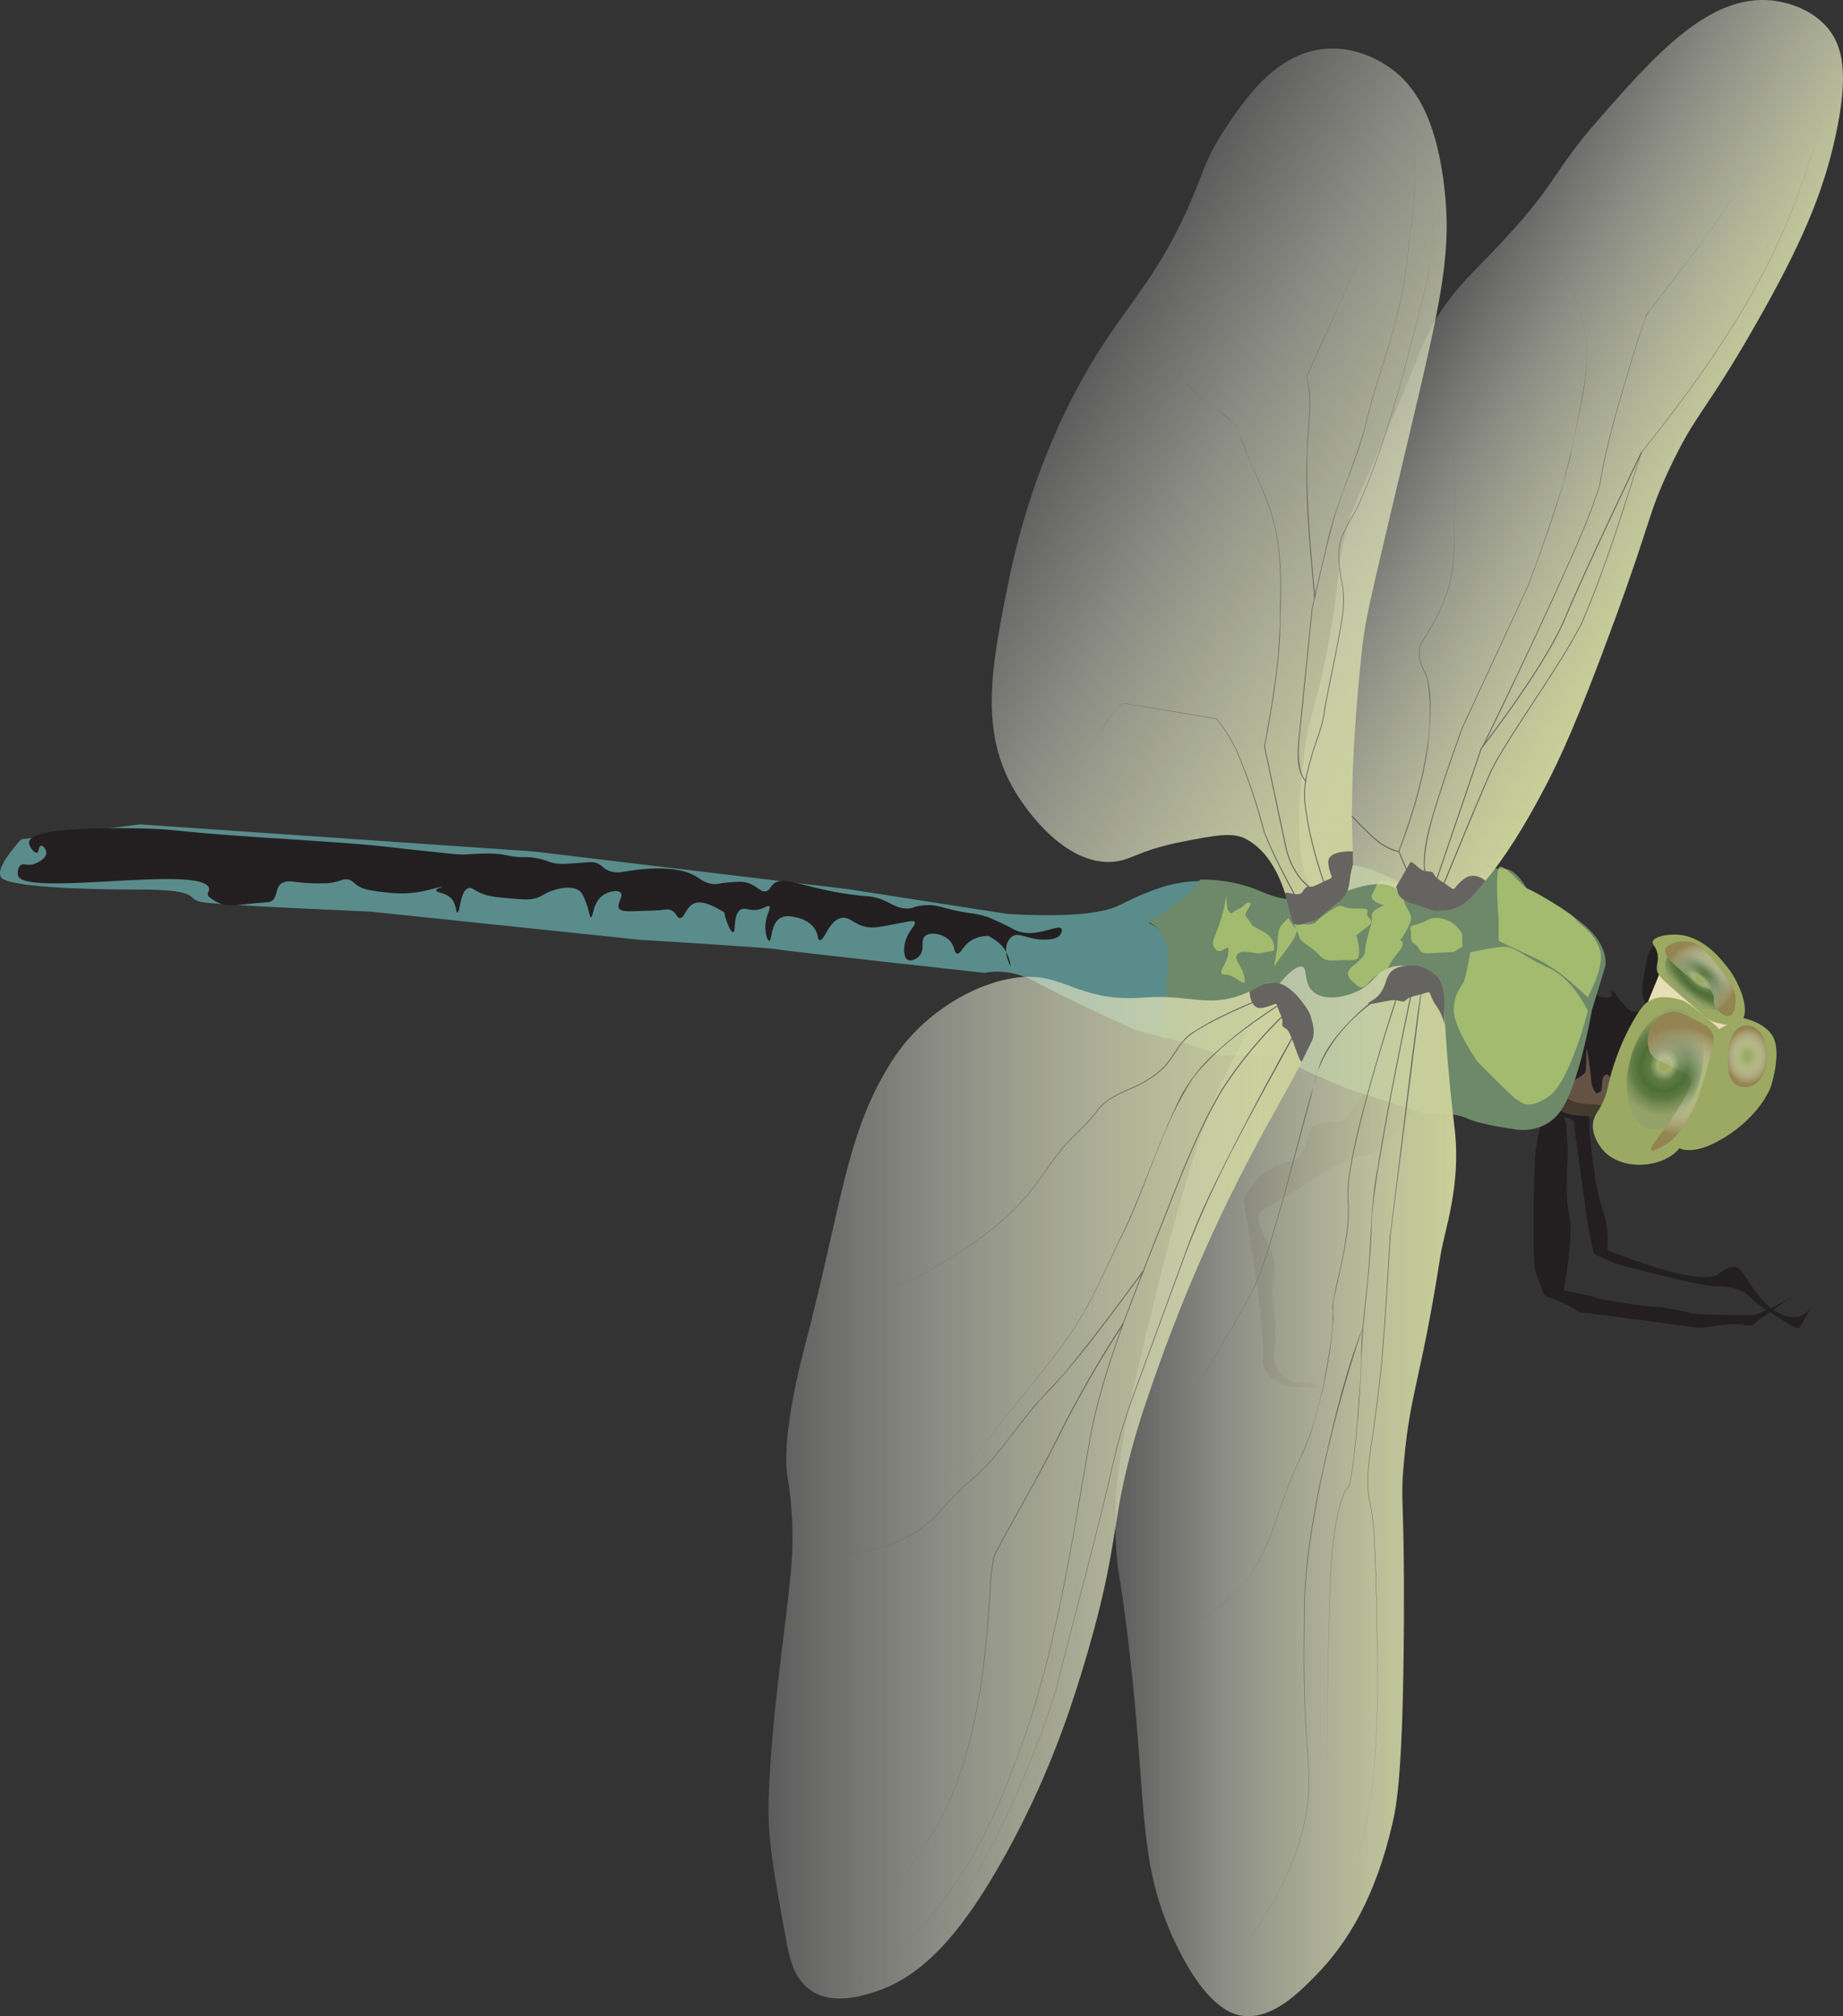
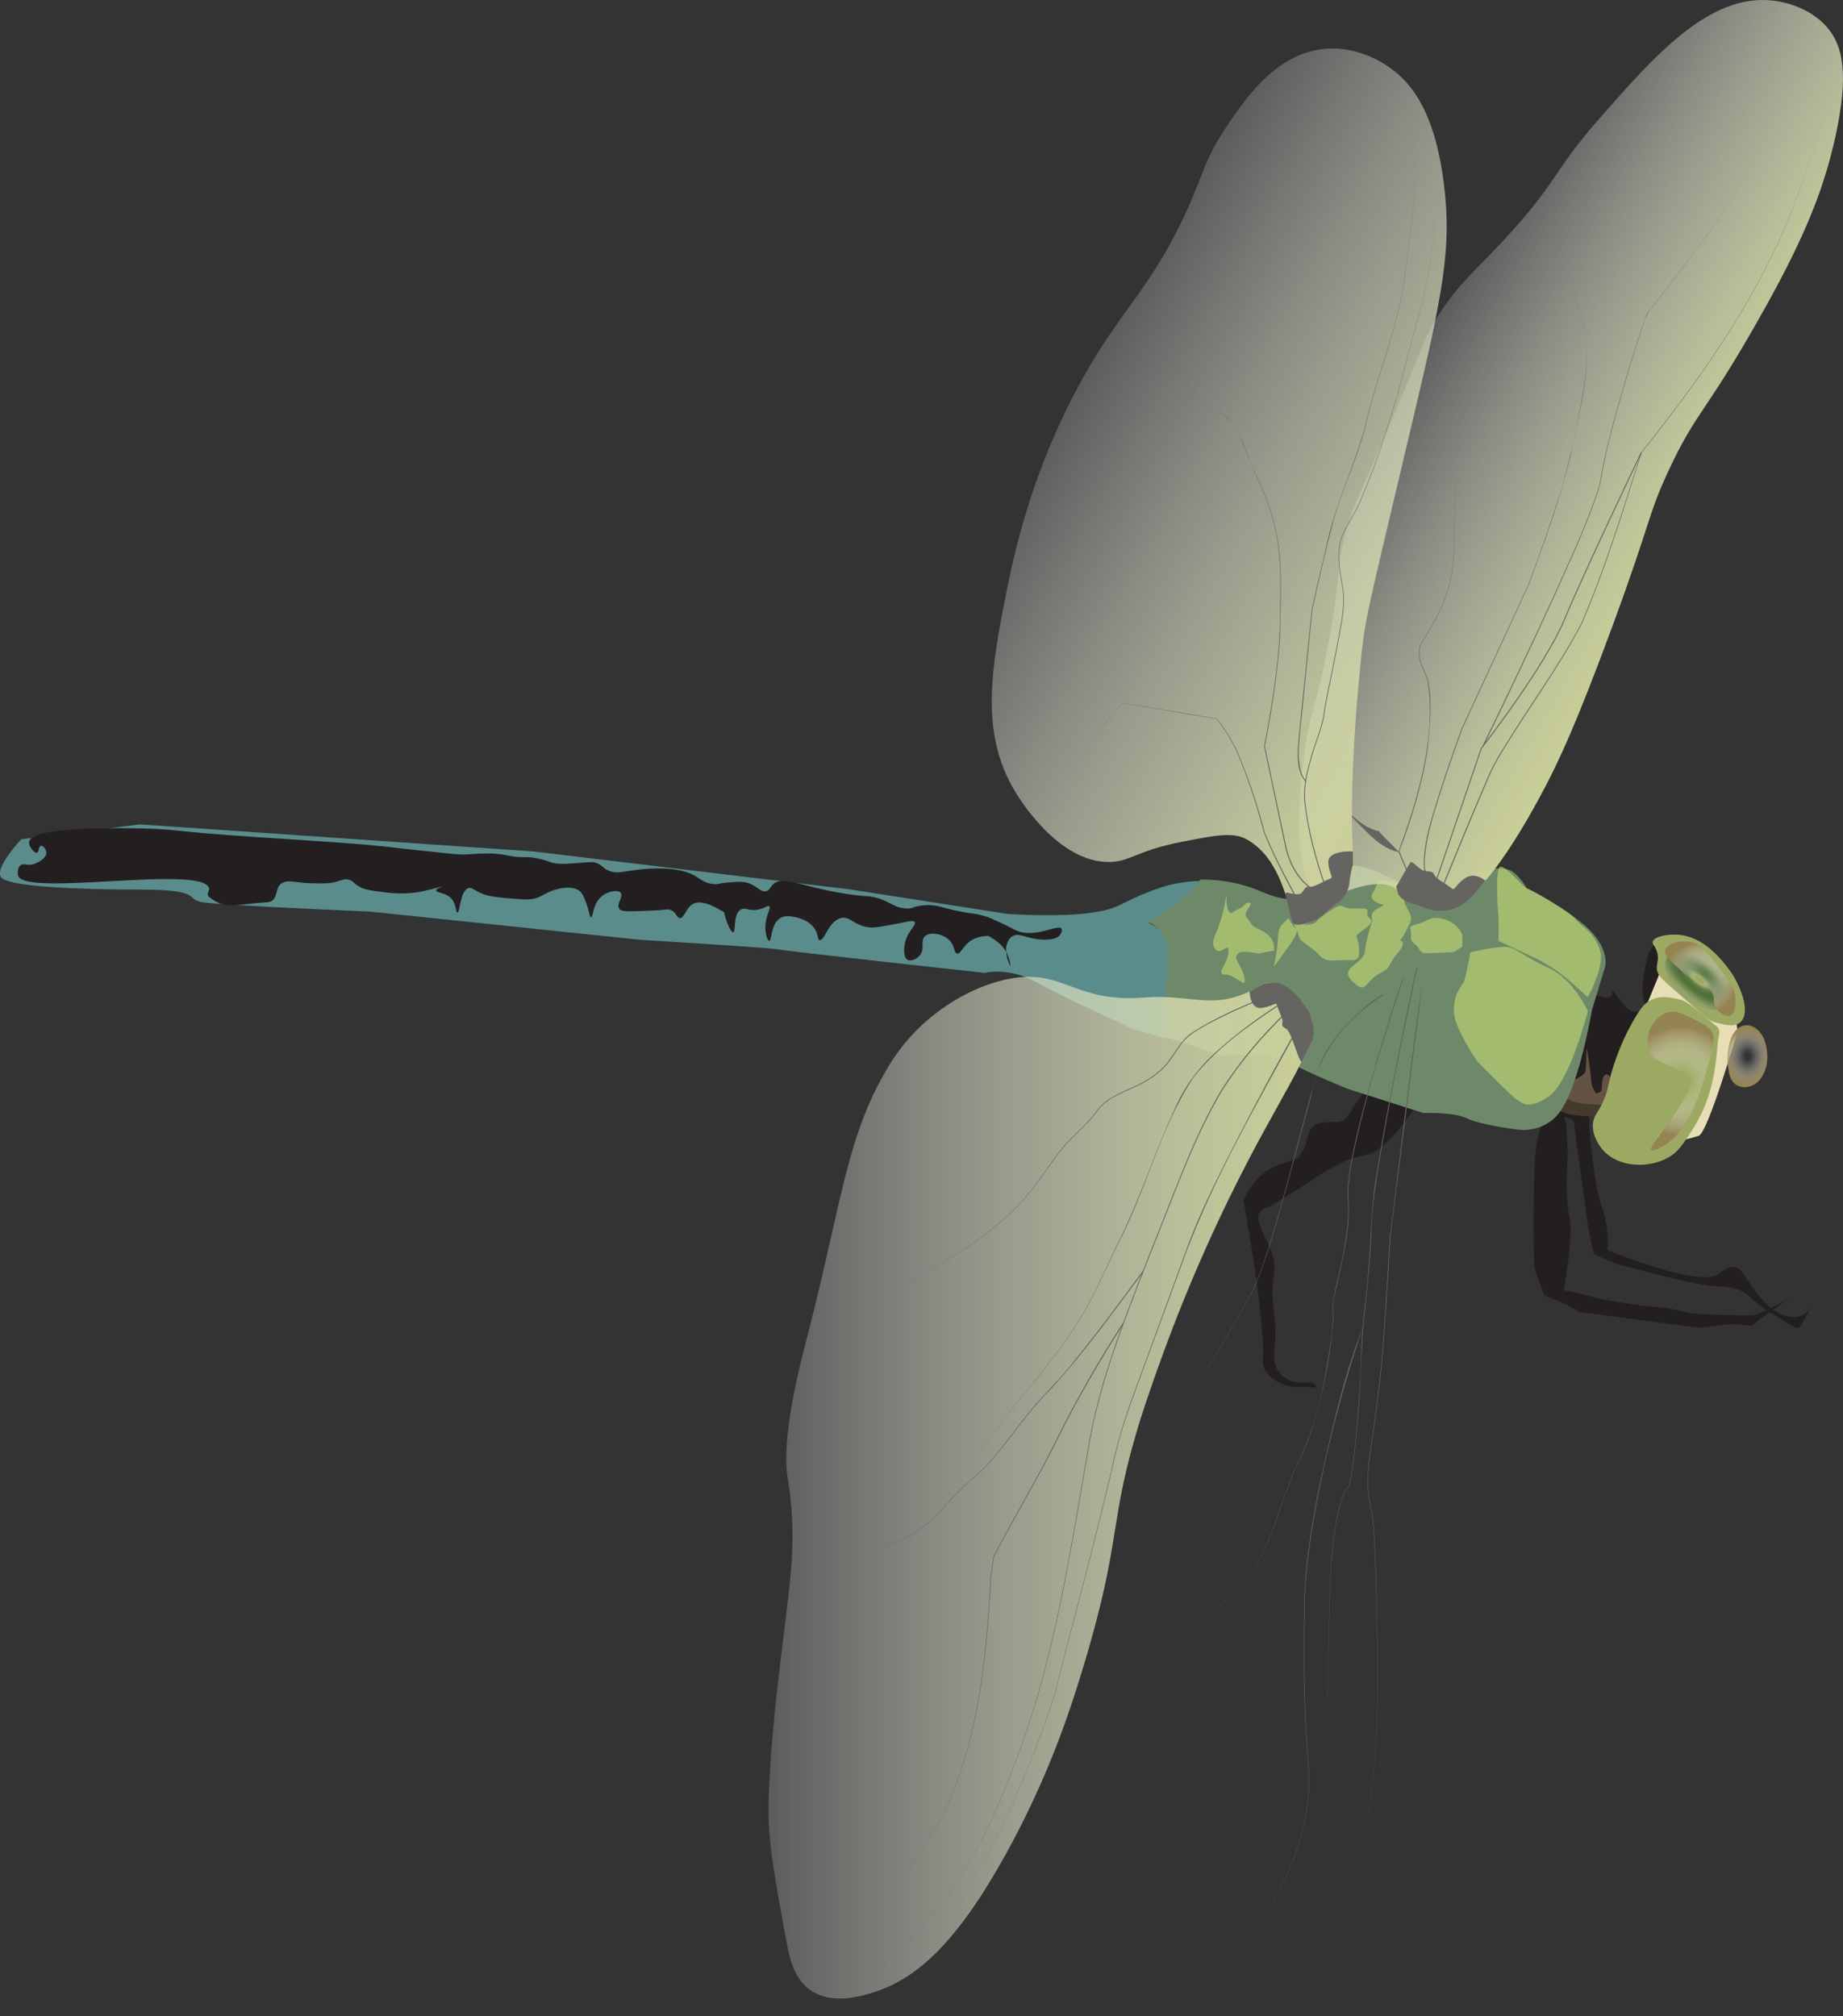
<svg xmlns="http://www.w3.org/2000/svg" xmlns:ns1="https://ian.umces.edu/media-library/" xmlns:xlink="http://www.w3.org/1999/xlink" x="0px" y="0px" width="457px" height="500px" viewBox="0 0 457 500" xml:space="preserve">
  <rect x="0" y="0" width="457" height="500" fill="#333333" stroke="none" />
  <title>Anax-imperator-dragonfly</title>
  <desc>
    <ns1:title>Anax-imperator-dragonfly</ns1:title>
    <ns1:descr>
      <p>A dragonfly in 3/4 view </p>
    </ns1:descr>
    <ns1:scene>
      <ns1:contains>Dragonfly</ns1:contains>
      <ns1:when>2025-03-12</ns1:when>
    </ns1:scene>
  </desc>
  <defs>
    <radialGradient id="ian_symbols_464f35a5306be3e46df4b8498b6c8dc5" cx="240.44" cy="54.98" fx="240.44" fy="54.98" r="6.96" gradientTransform="translate(477.31 21.5) rotate(90) scale(1 .8)" gradientUnits="userSpaceOnUse">
      <stop offset=".11" stop-color="#fff" stop-opacity="0" />
      <stop offset=".26" stop-color="#f1efe8" stop-opacity=".13" />
      <stop offset=".56" stop-color="#cdc6af" stop-opacity=".46" />
      <stop offset=".99" stop-color="#958554" stop-opacity=".99" />
      <stop offset="1" stop-color="#948452" />
    </radialGradient>
    <radialGradient id="ian_symbols_464f35a5306be3e46df4b8498b6c8dc51" cx="232.25" cy="57.64" fx="232.25" fy="57.64" r="12.91" gradientTransform="translate(648.54 224.17) rotate(157.46) scale(.98 .91) skewX(4.7)" gradientUnits="userSpaceOnUse">
      <stop offset=".11" stop-color="#fff" stop-opacity="0" />
      <stop offset=".11" stop-color="#f0f3f1" stop-opacity=".03" />
      <stop offset=".2" stop-color="#67856e" stop-opacity=".3" />
      <stop offset=".31" stop-color="#174522" stop-opacity=".45" />
      <stop offset=".51" stop-color="#00320c" stop-opacity=".5" />
      <stop offset=".68" stop-color="#174421" stop-opacity=".46" />
      <stop offset=".9" stop-color="#5a765d" stop-opacity=".33" />
      <stop offset="1" stop-color="#7e927d" stop-opacity=".27" />
    </radialGradient>
    <radialGradient id="ian_symbols_464f35a5306be3e46df4b8498b6c8dc52" cx="205.64" cy="56.98" fx="205.64" fy="56.98" r="12.91" gradientTransform="translate(500.67 209.28) rotate(130.21) scale(.53 .68) skewX(-46.6)" xlink:href="#ian_symbols_464f35a5306be3e46df4b8498b6c8dc51" />
    <radialGradient id="ian_symbols_464f35a5306be3e46df4b8498b6c8dc53" cx="246.6" cy="61.74" fx="246.6" fy="61.74" r="13.5" gradientTransform="translate(478.5 21.5) rotate(90)" xlink:href="#ian_symbols_464f35a5306be3e46df4b8498b6c8dc5" />
    <radialGradient id="ian_symbols_464f35a5306be3e46df4b8498b6c8dc54" cx="221.23" cy="56.88" fx="221.23" fy="56.88" r="9.01" gradientTransform="translate(478.5 21.5) rotate(90)" xlink:href="#ian_symbols_464f35a5306be3e46df4b8498b6c8dc5" />
    <linearGradient id="ian_symbols_b4dc961a218f8b24b5c63146a46b17e3" x1="348.25" y1="201.95" x2="348.25" y2="117.41" gradientTransform="translate(478.5 21.5) rotate(90)" gradientUnits="userSpaceOnUse">
      <stop offset="0" stop-color="#fff" stop-opacity=".2" />
      <stop offset=".38" stop-color="#e8ebd4" stop-opacity=".53" />
      <stop offset=".8" stop-color="#d2d7a8" stop-opacity=".87" />
      <stop offset="1" stop-color="#c9cf97" />
    </linearGradient>
    <linearGradient id="ian_symbols_b4dc961a218f8b24b5c63146a46b17e31" x1="347.44" y1="287.94" x2="347.44" y2="153.13" xlink:href="#ian_symbols_b4dc961a218f8b24b5c63146a46b17e3" />
    <linearGradient id="ian_symbols_b4dc961a218f8b24b5c63146a46b17e32" x1="68.92" y1="128.95" x2="109.75" y2="58.24" xlink:href="#ian_symbols_b4dc961a218f8b24b5c63146a46b17e3" />
    <linearGradient id="ian_symbols_b4dc961a218f8b24b5c63146a46b17e33" x1="71.21" y1="209.94" x2="131.52" y2="105.49" xlink:href="#ian_symbols_b4dc961a218f8b24b5c63146a46b17e3" />
  </defs>
  <path d="M382.9,277.7s-1.95,2.53-2.34,10.72c-.39,8.18-.39,24.36,0,26.11s2.34,6.62,2.34,6.62c0,0,.39.39,3.22,1.36s5.16,2.92,5.75,2.92,29.65,3.9,29.65,3.9c0,0,6.3-.92,8.4-.95s4.43.8,5.02,0,9.16-6.65,9.16-6.65c0,0-7.6,4.48-9.94,4.48s-14.03-.19-15-.58-7.24-1.56-9.08-1.56-13.14-1.75-13.91-2.14-8.38-1.95-8.38-1.95c0,0,2.53-14.42,1.36-18.51-1.17-4.09-.39-15.5-.39-15.5l-.39-7.49s-1.56-4.68-3.51-2.73l-1.95,1.95Z" fill="#231f20" />
  <path d="M351.34,273.91s-7.21,11.85-13.06,12.63c-5.85.78-13.64,6.62-13.64,6.62,0,0-6.92,4.29-8.82,5.46s-4.43,1.24-3.65,4.42,3.26,6.3,3.77,9.8-1.1,4.48,0,12.86c1.1,8.38-1.24,11.11,1.1,14.42s6.62,2.73,6.62,2.73l1.75.04s1.36.93.78,1.13-2.09-.19-4.65,0-8.99-2.53-8.4-7.01-1.95-22.21-1.95-22.21l-2.84-17.15s2.64-6.64,8.68-8.78c6.04-2.14,4.48-1.04,6.04-3.54,1.56-2.5.78-6,4.09-6.78s5.56.63,7.07-1.83,3.66-5.53,3.66-5.53l2.12-2.41,11.31,5.12Z" fill="#231f20" />
  <path d="M449.4,323.47c-.38.8-1.14,2.06-2.53,2.73-3.02,1.44-6.66-1.02-7.4-1.56-2.91-2.09-5.52-6.22-7.01-8.57-.33-.52-.9-1.44-1.95-1.75-1.86-.55-3.87,1.23-4.29,1.56-2.09,1.64-8.56,1.58-27.67-5.85,0,0,.75-4.87-1.38-10.91-2.13-6.04-3.1-19.87-3.1-19.87v-4.09h-4.29l-3.6-2.48v4.24s4.19,0,4.19,1.75,2.53,18.71,3.12,23.38,1.82,8.96,1.82,8.96l5.2,2.34s20.46,5.65,25.14,5.65,7.21,1.36,8.77,3.12,10.13,6.82,10.13,6.82c0,0,1.34.58,1.63.37s3.24-5.82,3.24-5.82Z" fill="#231f20" />
  <path d="M393.19,253.91s8.48,1.02,9.35,3.65,2.19,3.07,0,7.31c-2.19,4.24-2.39,10.88-2.39,10.88,0,0-.68,1.69-4.48,1.25-3.8-.44-6.14-.17-8.18-1.25s-3.6-1.23-3.33-1.96,9.03-19.87,9.03-19.87Z" fill="#443a2e" />
  <path d="M395.24,251.03s8.48,1.02,9.35,3.65,2.19,3.07,0,7.31-2.39,10.88-2.39,10.88c0,0-.68,1.69-4.48,1.25-3.8-.44-6.14-.17-8.18-1.25s-3.6-1.23-3.33-1.96,9.03-19.87,9.03-19.87Z" fill="#645344" />
  <path d="M410.96,233.84s-1.86.97-2.39,3.31c-.53,2.34-1.77,7.67-1.12,10.13s1.14,3.25-1.04,3.57-2.76-.55-4.23-2.31-1.9-2.48-1.9-2.48l-.73-.58s.9,2.21-1.43,1.9-2.25-.59-2.14-.95-1.03-1.68-1.03-1.68c0,0-.5,10.18-3,14.47s-3.95,9.57-3.95,9.57c0,0,4.68-1.68,5.11-3s0-8.17.58-4.52.73,4.96.88,6.86,1.32,3.07,1.32,3.07c0,0,.55-.15,1.08-.58s-.14-3.36,1.14-4.09,2.45,3.95,2.45,3.95l9.2-23.09,2.39-4.62v-4.55l-1.22-4.38Z" fill="#231f20" />
  <path d="M289.86,240.1c.88-9.65-4.97-11.11-4.97-11.11,0,0,3.8-2.05,9.06-6.14,2.02-1.57,3.26-3.09,4.02-4.38-3.68.05-7.53.65-11.33,2.04-9.65,3.51-8.18,4.68-16.08,5.85s-20.75.29-20.75.29l-39.46-6.14-78.04-9.35-97.62-6.72-29.42,3.7s-7.4,7.79-4.68,9.74c2.73,1.95,17.93,2.73,33.9,2.73s11.3,2.34,15.59,3.12c4.29.78,41.7,2.34,41.7,2.34l67.03,7.01s32.35,1.95,33.9,2.34c1.56.39,51.44,5.85,51.44,5.85,0,0,5.85-1.56,12.86,2.34,7.01,3.9,24.16,11.65,24.16,11.65l8.05,2.29c-.03-3.6,0-10.66.62-17.45Z" fill="#5a8c8c" />
  <path d="M387.13,275.26c4.53-6.58,7.6-24.7,7.6-24.7l3.22-10.58s2.05-5.79-7.6-12.51-11.69-7.01-11.69-7.01c0,0-2.63-4.97-5.55-4.97s-3.51-.88-7.89,1.75c-4.38,2.63-7.31,4.68-11.69,3.8-4.38-.88-7.6-2.92-9.06-3.51-1.46-.58-8.77-4.66-14.03-2.19-5.26,2.48-8.48,7.45-8.48,7.45,0,0-2.63,1.17-9.35-1.75-4.07-1.77-9.32-3-14.98-2.91-.77,1.28-2.01,2.81-4.02,4.38-5.26,4.09-9.06,6.14-9.06,6.14,0,0,5.85,1.46,4.97,11.11-.62,6.79-.65,13.85-.62,17.45l4.42,1.26,9.74,3.37s11.73-1.03,16.78,1.7c5.05,2.73,14.4,6.51,14.4,6.51l18.71,5.97s7.45-.29,10.81,1.32c3.36,1.61,11.4,2.63,11.4,2.63,0,0,7.45,1.9,11.98-4.68Z" fill="#6d8969" />
  <path d="M263.26,230.36c-.77-1.4-6.47,2.5-11.3.39-.72-.32-1.32-.75-3.9-1.95-2.06-.96-2.77-1.24-3.12-1.36-1.84-.65-3.27-.83-4.29-.97-7.08-1.02-7.76-2.32-11.69-1.95-2.73.26-2.4.88-4.29.78-3.36-.19-4.22-2.17-8.57-2.92-1.21-.21-1.06-.04-3.9-.39-.34-.04-2.55-.31-5.07-.78-8.75-1.61-13.08-4.02-15.39-1.95-.81.72-.83,1.51-1.75,1.75-1.49.39-2.22-1.45-4.87-2.14-1.15-.3-2.39-.2-4.87,0-1.79.14-2.09.44-3.12.39-2.07-.1-3.48-1.23-4.29-1.75-5.23-3.42-14.99-1.84-17.93-1.36-.87.14-2.31.43-3.9-.19-1.51-.59-1.63-1.41-3.12-1.95-1-.36-1.53-.2-4.29,0-2.61.19-3.91.28-5.07.19-2.43-.18-2.34-.78-5.46-1.36-3.19-.6-3.12.07-6.62-.58-1.11-.21-2.37-.51-4.29-.58-.7-.03-1.29-.02-2.14,0-2.15.04-3.75.17-4.09.19-1.92.14-3.43-.05-8.18-.58-2.99-.33-5.98-.6-8.96-.97-8.92-1.13-22.56-1.88-35.27-2.73-21.01-1.4-19.62-1.97-28.45-2.14-5.41-.11-27.25-.55-27.86,3.31-.18,1.1,1.31,2.88,1.95,2.73.54-.13.39-1.63.97-1.75.5-.11,1.36.83,1.36,1.75,0,1.57-2.5,2.56-2.92,2.73-1.64.65-2.69-.29-3.51.39-.78.65-.72,2.07-.58,2.53,1.54,5.38,45.71-2.78,47.35,3.12.2.72-.82,1.46,0,2.14,3.99,3.31,6.33,1.85,14.42,1.36,3.04-.18,1.58-3.84,3.9-4.87,1.88-.84,2.85.22,8.96.19,1.54,0,2.33-.01,3.31-.19,2.11-.39,2.66-1.03,3.9-.78,1.16.24,1.33.93,2.73,1.75.71.42,1.63.81,4.29,1.17,3.33.45,6.94.94,11.5,0,2.19-.45,4.84-1.28,4.87-1.17.02.08-1.56.45-1.56.97,0,.62,2.25.44,3.7,1.95,1.39,1.45,1.11,3.5,1.56,3.51.72.02.63-5.36,2.73-6.04.79-.25,1.22.36,2.92,1.17,2.08.99,4.64,1.18,9.74,1.56,1.59.12,2.63.15,3.9-.19,1.34-.36,1.79-.82,2.92-1.36,2.21-1.07,6.2-2.08,8.18-.39.64.55.95,1.34,1.56,2.92.82,2.12.8,3.48,1.17,3.51.57.04.4-3.17,2.53-5.07,1.61-1.44,4.19-1.82,4.87-.97.73.91-1.16,2.71-.39,3.9.51.79,2.29.72,5.85.58,2.6-.1,3.89-.15,4.29-.19,1.35-.16,1.95-.34,2.73,0,1.32.58,1.34,1.85,2.14,1.95,1.17.14,1.47-2.55,3.31-3.51,3.18-1.66,8.56,3.11,8.96,2.53.19-.27-.85-1.52-1.17-1.36-.62.3,1.27,5.97,2.14,5.85.77-.11-.09-4.62,1.95-5.65,1.17-.59,2.12.56,4.48,0,1.52-.36,2.17-1.08,2.53-.78.55.47-.93,2.21-.97,5.07-.03,1.8.53,3.5.97,3.51.7,0,.29-4.2,2.73-5.65,1.26-.75,2.73-.44,3.9-.19.57.12,3.28.69,4.68,2.92.92,1.47.59,2.57,1.17,2.73,1.21.33,2.18-4.68,5.26-5.46,2.45-.62,3.36,2.16,7.6,2.34.97.04,2.47-.23,5.46-.78,3.59-.66,4.91-1.13,5.26-.58.53.81-2.09,2.4-2.53,5.85-.06.45-.37,2.88.78,3.51.81.44,2.16-.13,2.92-.97,1.51-1.67.14-3.72,1.36-4.87,1.3-1.22,4.66-.62,6.24,1.17,1.21,1.37.94,2.96,1.75,3.12.91.18,1.32-1.77,3.31-3.12,2.68-1.81,6.04-1.07,6.04-1.36,0-.21-1.62-.51-1.75-.19-.17.41,2.43,1.13,4.09,3.51,1.36,1.94,1.6,4.27,1.56,4.29-.06.02-2.03-3.68-.58-6.24.16-.29.43-.76.97-1.12,1.79-1.19,3.69.75,7.84.78,1.17,0,3.3,0,4.14-1.32.12-.2.53-.83.29-1.27Z" fill="#231f20" />
  <g>
    <path d="M429.63,248.37l1.25,7.24s-7.31,25.22-9.65,26.05-7.89,1.95-7.89,1.95l-10.1-2.37,4.4-30.37,4.97-12.12,17.02,9.61Z" fill="#e8deb5" />
-     <path d="M425.79,255.47l5.85-3.12s7.4,1.17,8.57,6.24c.85,3.68-.36,8.5-1.08,10.85-.29.95-1.58,3.19-2.16,4-1.7,2.41-5.11,6.44-11.18,9.69-6.54,3.51-9.55,1.56-9.55,1.56,0,0,6.43-10.33,7.6-16.95,1.17-6.62,1.95-12.28,1.95-12.28Z" fill="#9ca962" />
    <path d="M425.44,253.57c-1.74-.41-2.18-1.04-7.89-5.99-5.22-4.54-6.75-5.66-6.72-7.6.02-1.17.6-2.34,0-4.09-.46-1.35-1.16-1.71-1.02-2.34.28-1.27,3.59-1.95,6.28-1.75,6.61.49,11.05,6.47,12.86,8.91,1.94,2.62,5.09,9.19,3.08,12.23-1.4,2.12-4.24,1.19-6.59.63Z" fill="#9ca962" />
    <path d="M416.96,248.01c-2-.55-5.1-1.4-7.89.15-1.14.63-1.95,1.5-3.36,3.8-4.35,7.08-6.21,14.3-6.43,15.2-.63,2.52-.76,3.79-1.75,5.99-1.25,2.8-2.19,3.33-2.48,5.11-.58,3.49,2.14,6.63,2.48,7.01,3.85,4.31,11.35,4.56,16.22,1.75,2.27-1.3,3.36-2.96,5.55-6.28,5.42-8.21,6.07-15.53,6.72-22.8.08-.85.8-2.44-.29-3.36-4.5-3.8-7.37-6.19-8.77-6.58Z" fill="#9ca962" />
    <path d="M431.35,254.76c.88-.53,1.75-.52,2.11-.49,1.95.16,3.15,1.97,3.39,2.34.79,1.2,1.02,2.42,1.17,3.22.13.7.67,3.65-.7,6.43-.27.54-.85,1.69-1.99,2.48-1.6,1.12-4.03,1.34-5.5-.29-.9-1-1.1-2.32-1.29-3.51-.56-3.6.22-8.62,2.81-10.18Z" fill="url(#ian_symbols_464f35a5306be3e46df4b8498b6c8dc5)" />
  </g>
-   <ellipse cx="412.86" cy="265.15" rx="15.28" ry="8.99" transform="translate(51.06 596.59) rotate(-75.2)" fill="url(#ian_symbols_464f35a5306be3e46df4b8498b6c8dc51)" />
  <ellipse cx="421.23" cy="243.01" rx="5.75" ry="9.64" transform="translate(-31.09 421.6) rotate(-51.53)" fill="url(#ian_symbols_464f35a5306be3e46df4b8498b6c8dc52)" />
  <path d="M414.36,250.89c1.47-.19,2.78.46,5.41,1.75,2.63,1.29,3.94,1.94,4.68,3.22.87,1.51.57,3.13-.58,7.16-1.85,6.45-2.77,9.67-4.53,13.01-2.63,4.99-4.68,6.7-5.99,7.6-1.41.97-3.55,2.07-3.95,1.61-.56-.65,2.69-3.88,6.87-10.52,3.02-4.8,3.34-6.34,2.78-7.45-.19-.38-.53-.79-5.26-3.07-3.01-1.45-3.39-1.54-3.95-2.19-1.44-1.71-1.53-4.33-.88-6.28.79-2.37,2.9-4.51,5.41-4.82Z" fill="url(#ian_symbols_464f35a5306be3e46df4b8498b6c8dc53)" />
  <path d="M417.14,240.95c-2.5-2.2-4.59-4.04-4.24-5.41.38-1.5,3.68-2.47,6.43-1.9,2.55.53,4.43,2.99,8.18,7.89,1.77,2.32,2.54,3.64,2.78,5.41.22,1.68.06,4.47-1.32,4.97-1.11.4-2.73-.79-3.51-2.05-.93-1.51-.08-2.23-.88-3.65-.84-1.51-2.08-1.25-5.26-3.51-1-.71-1.69-1.32-2.19-1.75Z" fill="url(#ian_symbols_464f35a5306be3e46df4b8498b6c8dc54)" />
  <path d="M362.59,234.79v-3.05s-1.02-2.34-3.36-3.36-3.95-1.02-5.7,0-4.24.91-3.8,1.99-.44,2.83,1.02,3.71,1.02,2.48,3.22,2.34,6.43-.29,6.43-.29l2.19-1.34Z" fill="#c4dc73" opacity=".61" />
  <path d="M343.15,224.44s-4.09-.88-2.78-2.92.73-3.07,2.78-3.07,4.85.78,5.35,1-.93,3.09,0,4.99,1.85,2.78,1.17,4.38-1.99,3.95-2.43,4.24,2.05.16-.73,3.37-1.17,3.35-4.38,4.96-3.36,4.82-5.7,2.92-3.07-3.07-.88-4.82,2.92-2.63,2.92-3.65.58-3.1.73-3.81.88-2.91,1.02-3.64-.71-1.9,1.11-2.92l1.81-1.02Z" fill="#c4dc73" opacity=".61" />
  <path d="M336.28,232.02c2.48-2.18,4.82-2.98,3.22-4.41s1.61-2.45-3.22-2.3-2.48-2.05-6.72.73-2.48,2.78-4.82,3.22-4.82-1.87-3.36,1.11c1.46,2.98,0,2.06,3.36,4.42s2.63,3.67,6.72,3.38,5.41.6,5.55-1.74-.73-4.41-.73-4.41Z" fill="#c4dc73" opacity=".61" />
  <path d="M319.48,227.61c-1.61,1.94-2.48,1.64-2.63,5.3s-1.02,6.87-1.02,6.87l3.65-4.99s2.78-3.6,1.9-4.42-1.9-2.76-1.9-2.76Z" fill="#c4dc73" opacity=".61" />
  <path d="M315.92,235.74c.39-4.82-4.77-5.02-5.65-6.62s-1.75-1.75-1.32-2.78,1.9-2.48.73-2.48-1.02,1.02-2.63,1.61-1.61,1.75-2.48.29,0-6.28-.88-1.46-2.92,8.44-2.92,9.41.58,2.28,1.75,2.14,2.34-2.19,2.05.58-3.22,5.26-.73,5.26,4.97,3.51,4.82,1.32-1.9-4.45-1.9-4.78-.73-.75.29-1.78,4.82.16,5.26,0,3.6-.69,3.6-.69Z" fill="#c4dc73" opacity=".61" />
  <path d="M393.72,250.69s-3.6-7.89-9.65-10.62-8.18-5.07-10.52-5.26-8.96,1.36-8.96,1.36c0,0-1.17,6.65-1.75,7.61s-2.34,2.72-2.34,6.91,5.85,12.57,5.85,12.57c0,0,9.16,9.35,9.94,9.55s2.14,2.83,7.6-.78c5.46-3.61,9.84-21.34,9.84-21.34Z" fill="#c4dc73" opacity=".61" />
  <path d="M371.6,228.28v5.07l8.61,4.04c3.37,1.58,6.49,3.64,9.27,6.12l4.24,3.77s4.25-7.63,3.07-11.46c-1.54-5-4.88-6.07-6.1-7.9s-11.22-7.34-12.13-7.67-4.82-5.23-6.46-5.31-.49,12.76-.49,13.35Z" fill="#c4dc73" opacity=".61" />
  <g>
-     <path d="M355.39,241.59c4.08,2.38,1.2,3.81,5.3,38.23,1.69,14.25-2.54,25.34-3.51,31.57-4.82,30.88-7.47,33.52-9.06,51.15-.96,10.63.16,7.93,0,39.46-.19,37.7-1.81,45.83-2.92,50.56-4.02,17.13-10.45,28.71-19,37.41-4.53,4.6-10.86,10.87-18.12,9.94-2.35-.3-8.76-1.87-16.37-17.54-10.4-21.41-6.79-35.7-12.57-80.38-1.63-12.6-1.95-11.73-2.34-17.54-1.03-15.36.83-27.21,8.77-59.33,9.02-36.5,13.9-50.67,21.92-65.76,8.54-16.07,13.8-20.32,15.49-19.58,1.31.57.2,4,2.63,6.14,2.68,2.35,7.7,1.42,10.81,0,4.25-1.94,4.32-4.5,7.89-5.85,3.92-1.48,8.9.25,11.07,1.52Z" fill="url(#ian_symbols_b4dc961a218f8b24b5c63146a46b17e3)" />
    <path d="M312.95,244.26c-12.08,7.01-16.46,2.12-29.23,3.12-18.11,1.42-20.16-7.92-35.07-4.29-10.97,2.67-18.79,9.89-20.65,11.69-4.03,3.88-6.52,7.7-8.18,10.52-10.17,17.24-11.17,33.8-20.26,68.59-.9,3.45-5.88,22.38-4.29,32.35.15.96.93,5.32,1.17,11.3,0,0,.15,3.66,0,7.4-.5,12.42-5.25,38.67-5.85,61.96-.24,9.24,1.27,17.46,4.29,33.9.88,4.77,1.96,10,6.24,12.86,5.31,3.56,12.46,1.39,15.59.39,10.82-3.45,20.67-12.45,32.73-34.29,10.16-18.39,15.48-34.28,18.71-44.82,10.57-34.49,6.28-36.3,14.81-63.52.31-.98,1.26-3.91,2.62-7.81,3.08-8.85,10.6-30.25,23.88-55.71,11.62-22.28,18.81-30.8,14.81-37.41-2.35-3.88-7.64-8.36-11.3-6.24Z" fill="url(#ian_symbols_b4dc961a218f8b24b5c63146a46b17e31)" />
    <path d="M356.3,225.75c9.44,2.14,23.23-23.71,26.89-30.69,3.26-6.21,7.79-15.67,16.95-40.63,9.6-26.15,8.44-26.71,13.74-38,6.78-14.44,8.63-13.43,21.63-36.24,11.19-19.64,16.48-32.1,19.58-46.18,3.51-15.93,1.72-22.61-1.75-26.89-4.82-5.93-12.58-6.87-14.03-7.01-15.61-1.59-29.1,13.77-42.67,29.23-11.83,13.48-10.15,15.52-23.67,30.1-7.62,8.22-11.14,10.78-16.08,18.41-3.56,5.51-3.71,7.22-11.4,25.43-8.95,21.19-9.8,21.31-11.69,28.35-2.58,9.59-1.15,9.85-4.09,26.3-3.2,17.88-5.02,18.27-6.43,30.1-.74,6.16-3.69,30.92,4.38,34.2,2.58,1.05,7.65-2.66,13.61-2.95,4.23-.2,4.29,1.18,8.31,2.95,4.85,2.14,5.02,3.12,6.72,3.51Z" fill="url(#ian_symbols_b4dc961a218f8b24b5c63146a46b17e32)" />
    <path d="M320.65,227.8c-1.83-5.33-3.63-15.12-11.4-19.58-3.41-1.96-7.73-1.11-16.37.58-11.1,2.18-12.62,4.91-17.83,4.97-12.52.14-22.14-15.46-23.38-17.54-8.78-14.65-5.85-30.58-2.05-49.69,1.98-9.93,7.64-37.06,25.43-63.42,6.28-9.3,12.42-16.07,19-30.4,4.4-9.59,4.51-12.78,9.35-20.17,4.91-7.48,12.8-19.52,25.43-20.46,8.08-.6,14.27,3.61,15.78,4.68,5.73,4.02,11.26,11.45,13.44,28.94,1.97,15.69-.31,27.09-7.31,56.7-12.47,52.79-12.17,50.23-13.44,62.84-1.28,12.6-2.2,27.08-2.05,39.75.09,7.35,1.53,14.42-4.38,19.58-.51.44-8.66,7.79-10.23,3.22Z" fill="url(#ian_symbols_b4dc961a218f8b24b5c63146a46b17e33)" />
    <path d="M352.57,245.26s-7.78,61.19-7.77,61.17c-.59,10.08-1.17,20.16-2.01,30.22-.6,6.7-1.5,13.38-2.45,20.04-.78,4.98-1.59,10.01-.79,15.04,1.19,4.93,1.31,9.99,1.52,15.04.26,6.73.38,13.45.46,20.18.15,13.45.2,26.96-1.88,40.28-1.05,6.62-2.41,13.32-5.41,19.37,2.99-6.05,4.34-12.75,5.39-19.37,2.07-13.33,2-26.83,1.83-40.28-.08-6.73-.22-13.46-.48-20.18-.21-5.04-.34-10.11-1.53-15.02-.81-5.04,0-10.09.77-15.07.94-6.66,1.83-13.33,2.43-20.03.82-10.06,1.4-20.14,1.98-30.22.22.12,7.32-61.81,7.95-61.15h0Z" fill="#666461" />
    <path d="M351.46,239.89c-3.54,16.67-7.01,33.38-9.76,50.2-.67,4.21-1.31,8.43-1.55,12.68-.11,8.53-1.18,17.01-2.04,25.49-.69,8.5-.66,17.04-1.58,25.52-.48,4.76-.8,9.58-1.84,14.27-.07.26-.15.52-.28.76-1.04.89-1.38,2.22-1.81,3.48-.63,2.03-1.07,4.12-1.42,6.22-.7,4.2-1.08,8.46-1.25,12.71-.41,12.78-.79,25.57-.77,38.35.1,4.25-.09,8.56.68,12.75-.77-4.19-.6-8.5-.7-12.75-.03-12.79.33-25.57.72-38.36.17-4.26.54-8.52,1.24-12.72.35-2.1.79-4.2,1.42-6.24.41-1.22.81-2.67,1.82-3.5.12-.23.2-.48.27-.74,1.03-4.68,1.34-9.49,1.82-14.25.53-6.37,1.05-12.75,1.12-19.14.21-6.4,1.18-12.74,1.72-19.11.77-8.49.6-17.06,2.25-25.46,1.33-8.42,2.93-16.8,4.56-25.17,1.64-8.37,3.36-16.72,5.14-25.06,0,0,.24.05.24.05h0Z" fill="#666461" />
    <path d="M347.95,242.77c-4.75,14.57-9.41,29.24-12.53,44.25-.71,3.76-1.36,7.56-1.01,11.4.31,7.72-1.82,15.24-3.43,22.71-.53,1.95-.44,3.72-.35,5.7-.61,9.57-2.61,19.05-5.49,28.19-.57,1.57-1.38,3.87-2.08,5.37-8.85,17.41-7.15,32.04-27.39,42.02-3.44,1.55-7.3,2.89-11.11,2.22,3.82.67,7.67-.67,11.11-2.23,19.14-9.57,18.37-22.48,26.07-39.46,4.72-9.44,6.76-20.02,8.27-30.39.41-2.86.59-5.73.4-8.59.6-4.76,2.08-9.37,2.86-14.1.64-3.77,1.18-7.6.98-11.42-.35-3.84.3-7.68,1-11.44,1.5-7.53,3.52-14.94,5.65-22.31,2.14-7.37,4.42-14.7,6.83-21.98,0,0,.24.08.24.08h0Z" fill="#666461" />
-     <path d="M339.15,248.88c.38-.31.68-.52.88-.64.49-.28.95-.59,1.36-.96.88-.79,1.58-1.84,2.13-3.48.8-2.4,1.49-4.24,6.39-4.38,2.5-.07,4.55.97,6.54,2.83s1.66,7.5,1.66,7.5l.1,4.59s-.2-2.3-2.08-4.93c-1.87-2.63-1.1-3.7-2.46-3.22s-2.7.68-3.76,1.07-.53.27-1.62,1c-.22.15-.17.27-1.78-.17s-6.78,1.36-7.37.77" fill="#666461" />
    <path d="M346.17,219.95c.58,1.03.12,1.79,1.46,2.87,1.51,1.22,1.79.85,6.39,2.55,2.34.87,4.97.71,7.45-.41s4.48-3.7,4.48-3.7l2.37-2.83s-2.59-2.42-5.2-.53-2.23,3.15-3.36,2.26-2.34-1.51-3.22-2.22-.41-.42-1.21-1.47c-.16-.21-.08-.31-1.74-.41s-3.11-2.58-3.86-2.21" fill="#666461" />
    <path d="M320.43,228.53c.61,1.5,3.32.57,4.94-.03,1.82-.68,1.7-.83,5.51-3.92,1.94-1.57,3.42-2.9,3.72-5.6s.88-4.55.88-4.55l-.02-3.29s-6.38-.39-6.09,2.83,1.57,3.53.23,4.04-2.49,1.24-3.55,1.64-.58.14-1.88.3c-.26.03-.3-.09-1.24,1.29s-4.18-.47-4.24.36" fill="#666461" />
    <path d="M325.08,258.58c1.12-1.95.59-4.2.19-5.6-.45-1.58-.3-1.82-2.78-5.02-1.26-1.63-3.86-4.18-6.33-4.25s-3.22.55-3.22.55l-3.09,1.62s.08,4.58,3.09,4.08c3.01-.5,3.43-1.67,3.77-.5s.9,2.15,1.16,3.07.07.51.09,1.67c0,.23-.12.28,1.07,1.02s2.99,8.1,3.75,8.09" fill="#666461" />
    <path d="M284.11,353.91c3.67-2.75,7.5-5.33,10.89-8.42,3.77-4.54,6.61-9.78,9.66-14.82,1.91-3.26,3.96-6.95,5.75-10.31,2.86-5.9,4.54-12.3,6.42-18.57,3.71-12.59,6.55-25.42,10.46-37.95,1.97-4.92,5.62-8.92,9.39-12.54,1.94-1.77,3.95-3.49,6.28-4.77l.12.22c-8.71,5.56-16.21,14.13-17.85,24.69-2.77,10.12-5.36,20.3-8.28,30.38-1.89,6.27-3.58,12.67-6.46,18.57-1.81,3.35-3.85,7.03-5.78,10.3-3.05,5.04-5.91,10.27-9.69,14.8-3.39,3.09-7.23,5.66-10.91,8.41h0Z" fill="#666461" />
    <path d="M338.12,328.64c-4.47,13.22-8.14,26.72-10.91,40.4-2,10.26-3.75,20.64-3.71,31.13-.13,10.47-.2,20.95.55,31.4.21,3.48.55,6.96.58,10.46-.09,10.51-3.87,20.71-9.01,29.77-3.41,6.1-7.57,11.77-12.41,16.81,4.83-5.05,8.98-10.72,12.38-16.82,5.12-9.06,8.88-19.25,8.96-29.75-.03-3.49-.37-6.97-.59-10.45-.77-10.45-.72-20.94-.6-31.41-.06-10.49,1.68-20.9,3.67-31.17,2.94-13.45,6.14-27.99,11.1-40.37h0Z" fill="#666461" />
    <path d="M357.36,220.44c3.79-9.22,7.56-18.45,11.53-27.6.95-2.31,2.16-4.51,3.48-6.62,6.01-9.99,14.42-21.39,19.76-31.71,5.94-13.73,10.27-28.11,14.84-42.33,16-19.98,31-41.3,39.44-65.68,2.94-8.03,5.57-16.2,7.42-24.55-1.85,8.36-4.47,16.53-7.39,24.56-8.41,24.39-23.39,45.74-39.37,65.74-4.49,14.13-8.87,28.62-14.78,42.33-5.33,10.34-13.73,21.76-19.73,31.75-1.32,2.12-2.51,4.29-3.46,6.6-3.95,9.15-7.71,18.39-11.5,27.61l-.23-.09h0Z" fill="#666461" />
    <path d="M356.25,218.48l-.24-.08,11.2-32.87c.16-.2,15.73-20.19,20.69-32.12,4.96-11.95,18.86-40.97,19-41.27l.22.11c-.14.29-14.04,29.31-19,41.25-4.9,11.81-20.17,31.48-20.71,32.16l-11.17,32.81Z" fill="#666461" />
    <path d="M353.67,216.52c-.49-.15-.49-.77-.57-1.13-.32-5.89,1.66-11.61,3.33-17.18,1.88-5.95,3.93-11.84,6.07-17.7,0,0,16.45-35.46,16.45-35.46,2.59-6.92,5.08-13.93,7.33-20.98,2.16-6.15,3.96-15.14,5.28-21.58,1.38-7.19,2.93-14.76,1.06-22-1.08-3.54-2.13-7.11-3.58-10.52-1.4-3.39-3.8-6.65-7.47-7.72,3.67,1.07,6.08,4.31,7.48,7.71,1.46,3.41,2.51,6.97,3.6,10.51,2.62,10.55-1.43,22.48-3.29,32.9-2.58,10.82-6.49,21.27-10.29,31.71,0,0-16.39,35.48-16.39,35.48-2.11,5.82-4.17,11.76-6.04,17.69-1.59,5.19-3.27,10.45-3.36,15.93.01.69-.02,1.53.39,2.07,0,0,0,.25,0,.25h0Z" fill="#666461" />
    <path d="M349.8,218.49l-3.05-7.31c1.52-4.19,3.06-8.45,4.26-12.77,2.67-9.49,4.58-19.89,2.96-29.71-.62-2.14-2.08-4.01-2.11-6.32-.07-1.12.13-2.29.74-3.25,2.4-3.76,4.68-7.63,6.06-11.89,1.48-4.24,1.9-8.72,1.84-13.19.05-6.68.81-13.42-.17-20.07-.36-2.2-.99-4.38-2.11-6.32,1.12,1.94,1.76,4.12,2.12,6.31,1,6.64.24,13.39.21,20.07.08,4.47-.33,8.97-1.81,13.21-1.37,4.27-3.65,8.17-6.04,11.92-.6.94-.78,2.08-.72,3.18.04,2.3,1.51,4.16,2.12,6.29,1.13,5.49.48,11.18-.04,16.71-1.25,8.72-4.01,17.84-7.09,25.72,0,0,3.07,7.3,3.07,7.3,0,0-.23.1-.23.1h0Z" fill="#666461" />
-     <path d="M346.85,211.26c-.12,0-3.03-.24-6.91-3.93-3.85-3.67-4.76-4.84-4.8-4.89l.2-.15s.94,1.21,4.77,4.86c3.81,3.62,6.72,3.86,6.75,3.86l-.02.25Z" fill="#666461" />
+     <path d="M346.85,211.26c-.12,0-3.03-.24-6.91-3.93-3.85-3.67-4.76-4.84-4.8-4.89l.2-.15c3.81,3.62,6.72,3.86,6.75,3.86l-.02.25Z" fill="#666461" />
    <path d="M367.59,185.05c5.95-12.21,11.81-24.47,17.46-36.81,4.1-9.3,8.66-18.49,11.62-28.22,1.61-10.06,4.65-19.84,7.54-29.59,1.26-4.05,2.47-8.13,3.96-12.1.27-.84.92-1.43,1.42-2.11,7.31-9.33,14.62-18.8,21.17-28.68,1.85-2.84,3.7-5.71,5.03-8.84-1.33,3.13-3.17,6.01-5.02,8.85-6.54,9.89-13.83,19.37-21.13,28.71-1.21,1.26-1.74,2.86-2.26,4.49-1.09,3.21-2.09,6.46-3.08,9.71-2.88,9.76-5.9,19.53-7.5,29.6-2.95,9.76-7.5,18.95-11.59,28.27-5.64,12.36-11.47,24.63-17.41,36.85,0,0-.22-.11-.22-.11h0Z" fill="#666461" />
    <path d="M325.3,220.6c-3.38-2.26-5.42-5.99-6.43-9.83-.31-1.36-1.18-5.55-1.49-7,0,0-3.93-18.66-3.93-18.67.9-4.55,1.68-9.12,2.35-13.71,1.06-6.87,1.65-13.8,1.6-20.75.19-6.93.23-13.95-1.5-20.71-1.08-4.52-2.92-8.78-4.88-12.98-.93-2.12-1.82-4.26-2.61-6.44-.85-2.11-1.26-4.58-3.06-6.13-3.56-2.9-7.86-5.07-10.6-8.9-1.34-1.88-2.53-3.92-4.45-5.28-1.81-1.45-3.87-2.55-5.76-3.88,2.83,1.97,6.09,3.51,8.24,6.3,1.88,2.93,4.09,5.64,6.98,7.65,2.22,1.82,5.05,3.01,6.76,5.39,1.78,3.63,2.78,7.62,4.57,11.26,1.97,4.19,3.82,8.46,4.91,12.98,2.31,9.04,1.52,18.45,1.42,27.68-.51,9.2-2.07,18.6-3.77,27.49,0,0,3.96,18.65,3.96,18.65.26,1.21,1.21,5.73,1.5,6.98.98,3.77,3.04,7.48,6.33,9.67,0,0-.12.22-.12.22h0Z" fill="#666461" />
    <path d="M328.53,219.95c-2.43-6.97-4.37-14.12-5.12-21.48-.27-3.72.68-7.36,1.7-10.88.97-3.53,2.57-6.94,3.13-10.54.19-1.85.59-3.64.94-5.45,1.07-5.25,2.3-10.99,3.2-16.24.66-3.62,1.06-7.29.27-10.93-.62-3.6-1.27-7.39-.1-10.95,1.24-3.48,3.64-6.38,4.95-9.85,4.4-10.12,7.61-20.72,10.52-31.35,3.4-14.15,9.11-28.5,6.82-43.26,2.31,14.76-3.37,29.13-6.76,43.28-2.9,10.64-6.09,21.25-10.48,31.38-1.29,3.46-3.7,6.39-4.93,9.84-1.16,3.54-.51,7.3.12,10.89.81,3.63.41,7.35-.25,10.98-.89,5.25-2.12,11-3.18,16.25-.34,1.8-.74,3.61-.93,5.42-.57,3.67-2.16,7.03-3.13,10.59-1.02,3.51-1.95,7.14-1.68,10.81.72,7.26,2.74,14.49,5.11,21.35,0,0-.21.14-.21.14h0Z" fill="#666461" />
    <path d="M323.73,193.88c-2.42-2.85-1.98-7.03-1.74-10.51,0,0,1.09-10.77,1.09-10.77,0,0,2.19-21.54,2.19-21.54,1.13-5.09,2.3-10.16,3.54-15.23,2.07-10.26,6.78-19.68,9.59-29.72,2.24-10.18,6.21-19.89,8.54-30.05,1.19-5.08,1.75-10.26,2.4-15.43.64-5.17,1.35-10.33,1.58-15.54.23-5.18-.18-10.51-2.25-15.33,2.08,4.81,2.5,10.15,2.27,15.33-.22,5.21-.92,10.38-1.56,15.54-.64,5.17-1.19,10.36-2.38,15.44-2.32,10.17-6.27,19.87-8.5,30.06-1.99,7.57-5.38,14.67-7.6,22.16-2.05,7.52-3.77,15.21-5.46,22.77,0,0-2.15,21.54-2.15,21.54-.24,3.53-1.6,12.66-1.16,16.15.19,1.71.52,3.65,1.74,4.91,0,0-.15.2-.15.2h0Z" fill="#666461" />
    <path d="M321.44,222.97c-2.87-5.43-5.81-10.85-8.05-16.58-1.58-5.94-3.39-11.81-5.71-17.5-1.42-3.85-3.48-7.41-6.06-10.6-1.28-.17-20.76-3.52-21.65-3.65-.4-.05-.81-.18-1.2-.16-.39.09-.72.36-1.03.62-1.21,1.09-2.19,2.41-3.17,3.7-1.94,2.62-3.68,5.37-5.5,8.07,2.77-4,5.16-8.36,8.64-11.81.31-.26.64-.53,1.05-.63.42-.02.81.11,1.22.15.35.06,20.54,3.4,21.72,3.63,2.61,3.19,4.68,6.76,6.12,10.61,2.34,5.68,4.18,11.56,5.76,17.49,2.26,5.71,5.21,11.12,8.09,16.53,0,0-.22.12-.22.12h0Z" fill="#666461" />
-     <path d="M325.89,148.18c-1.21-13.62-2.68-27.39-1.52-41.07.21-4.5.86-9.29-.46-13.64,2.33-5.11,8.37-18.39,10.58-23.36,1.15-2.61,2.33-5.2,3.4-7.84-1.05,2.65-2.23,5.25-3.37,7.85-2.17,4.92-8.22,18.31-10.52,23.39,1.36,4.12.69,9.16.51,13.61-.42,4.55-.48,9.13-.34,13.69.27,9.15,1.07,18.25,1.97,27.35,0,0-.25.01-.25.01h0Z" fill="#666461" />
    <path d="M319.27,250.98c-6.1,5.8-11.61,12.27-16.15,19.36-7.18,12.09-11.73,25.53-17.03,38.5-5.94,15.27-12.79,31.88-15.74,48-4.86,27.64-8.8,55.71-19.25,81.95-7.7,21.09-20.12,41.01-39.19,53.51,19.06-12.53,31.45-32.43,39.13-53.54,10.41-26.25,14.33-54.31,19.16-81.96,2.93-16.13,9.78-32.76,15.7-48.04,5.3-12.99,9.84-26.44,17.01-38.56,4.55-7.11,10.06-13.6,16.17-19.42,0,0,.17.18.17.18h0Z" fill="#666461" />
    <path d="M283.63,315.26c-7.35,9.83-14.52,19.86-22.79,28.95-5.33,5.14-9.36,11.35-14.12,16.99-2.31,2.89-5.16,5.25-7.95,7.67-2.69,2.53-4.95,5.46-7.64,7.98-9.13,8.44-23,10.15-34.67,6.91,11.67,3.21,25.52,1.48,34.61-6.97,2.68-2.53,4.94-5.47,7.63-8,2.78-2.42,5.61-4.77,7.92-7.68,3.17-3.76,6-7.78,9.12-11.58,3.11-3.81,6.79-7.1,9.8-11,6.21-7.61,12.08-15.5,17.88-23.42l.2.15h0Z" fill="#666461" />
    <path d="M313.6,247.49c-4.8,1.96-9.57,4.05-14.13,6.52-2.21,1.27-4.6,2.52-6.24,4.51-1.59,2.04-2.78,4.4-4.62,6.27-1.84,1.87-4.08,3.27-6.4,4.44-3.51,1.65-7.37,2.85-9.86,5.99-2.26,3.21-5.3,5.72-7.96,8.54-3.44,3.9-6.05,8.45-9.41,12.41-6.66,8.03-15.6,13.79-24.57,18.92-4.56,2.46-9.37,4.62-14.5,5.55,5.12-.95,9.93-3.11,14.48-5.58,8.95-5.15,17.88-10.92,24.51-18.95,3.35-3.98,5.95-8.53,9.39-12.44,2.68-2.85,5.67-5.32,7.94-8.55,2.49-3.16,6.41-4.41,9.89-6.05,2.3-1.16,4.53-2.57,6.34-4.41,2.7-2.76,4.06-6.83,7.55-8.83,5.47-3.52,11.5-6.07,17.49-8.57,0,0,.09.23.09.23h0Z" fill="#666461" />
    <path d="M316.79,249.57c-7.56,4.99-15.1,10.44-20.8,17.56-8.43,12.69-11.68,28.05-18.84,41.45-2.29,4.88-5.42,11.76-8.05,16.38-6.04,10.6-14.5,19.54-21.86,29.2-3.53,4.91-7.49,9.73-12.61,13.05,5.12-3.32,9.06-8.15,12.59-13.07,7.34-9.67,15.78-18.62,21.81-29.22,2.61-4.6,5.76-11.53,8.02-16.39,5.57-10.84,9.11-22.56,14.28-33.59,2.39-5.64,6.16-10.56,10.79-14.57,4.53-4.08,9.45-7.7,14.56-11.01,0,0,.13.21.13.21h0Z" fill="#666461" />
    <path d="M278.67,328.23c-6.03,9.26-11.54,18.83-16.45,28.72-4.9,9.9-10.68,19.33-15.75,29.15.03-.12-.73,5.26-.73,5.24-1,19.08-2.91,38.7-10.76,56.37-1.57,3.52-3.61,6.8-5.71,10.02-4.03,6.54-8.88,12.69-15.17,17.2,6.29-4.52,11.12-10.67,15.14-17.22,2.1-3.23,4.13-6.5,5.69-10.02,7.81-17.68,9.69-37.26,10.66-56.36,0,0,.72-5.28.73-5.29,5.05-9.82,10.82-19.25,15.7-29.17,4.89-9.91,10.4-19.5,16.42-28.77,0,0,.21.14.21.14h0Z" fill="#666461" />
    <path d="M321.66,255.43c-9.77,17.95-20.16,35.75-27.43,54.89,0,0-10.57,28.84-10.57,28.84-2.65,7.21-5.43,14.38-7.15,21.88-4.43,19.66-10.13,39.99-15.05,59.56-5.66,16.96-12.75,33.61-22.17,48.85-2.77,4.29-5.66,8.58-9.35,12.14,3.69-3.56,6.57-7.86,9.34-12.15,9.4-15.24,16.47-31.9,22.11-48.86,4.9-19.59,10.58-39.91,14.99-59.58,1.71-7.5,4.49-14.69,7.13-21.9,0,0,10.54-28.85,10.54-28.85,3.44-9.66,8.17-18.79,12.81-27.91,4.7-9.1,9.57-18.11,14.57-27.05,0,0,.22.12.22.12h0Z" fill="#666461" />
  </g>
</svg>